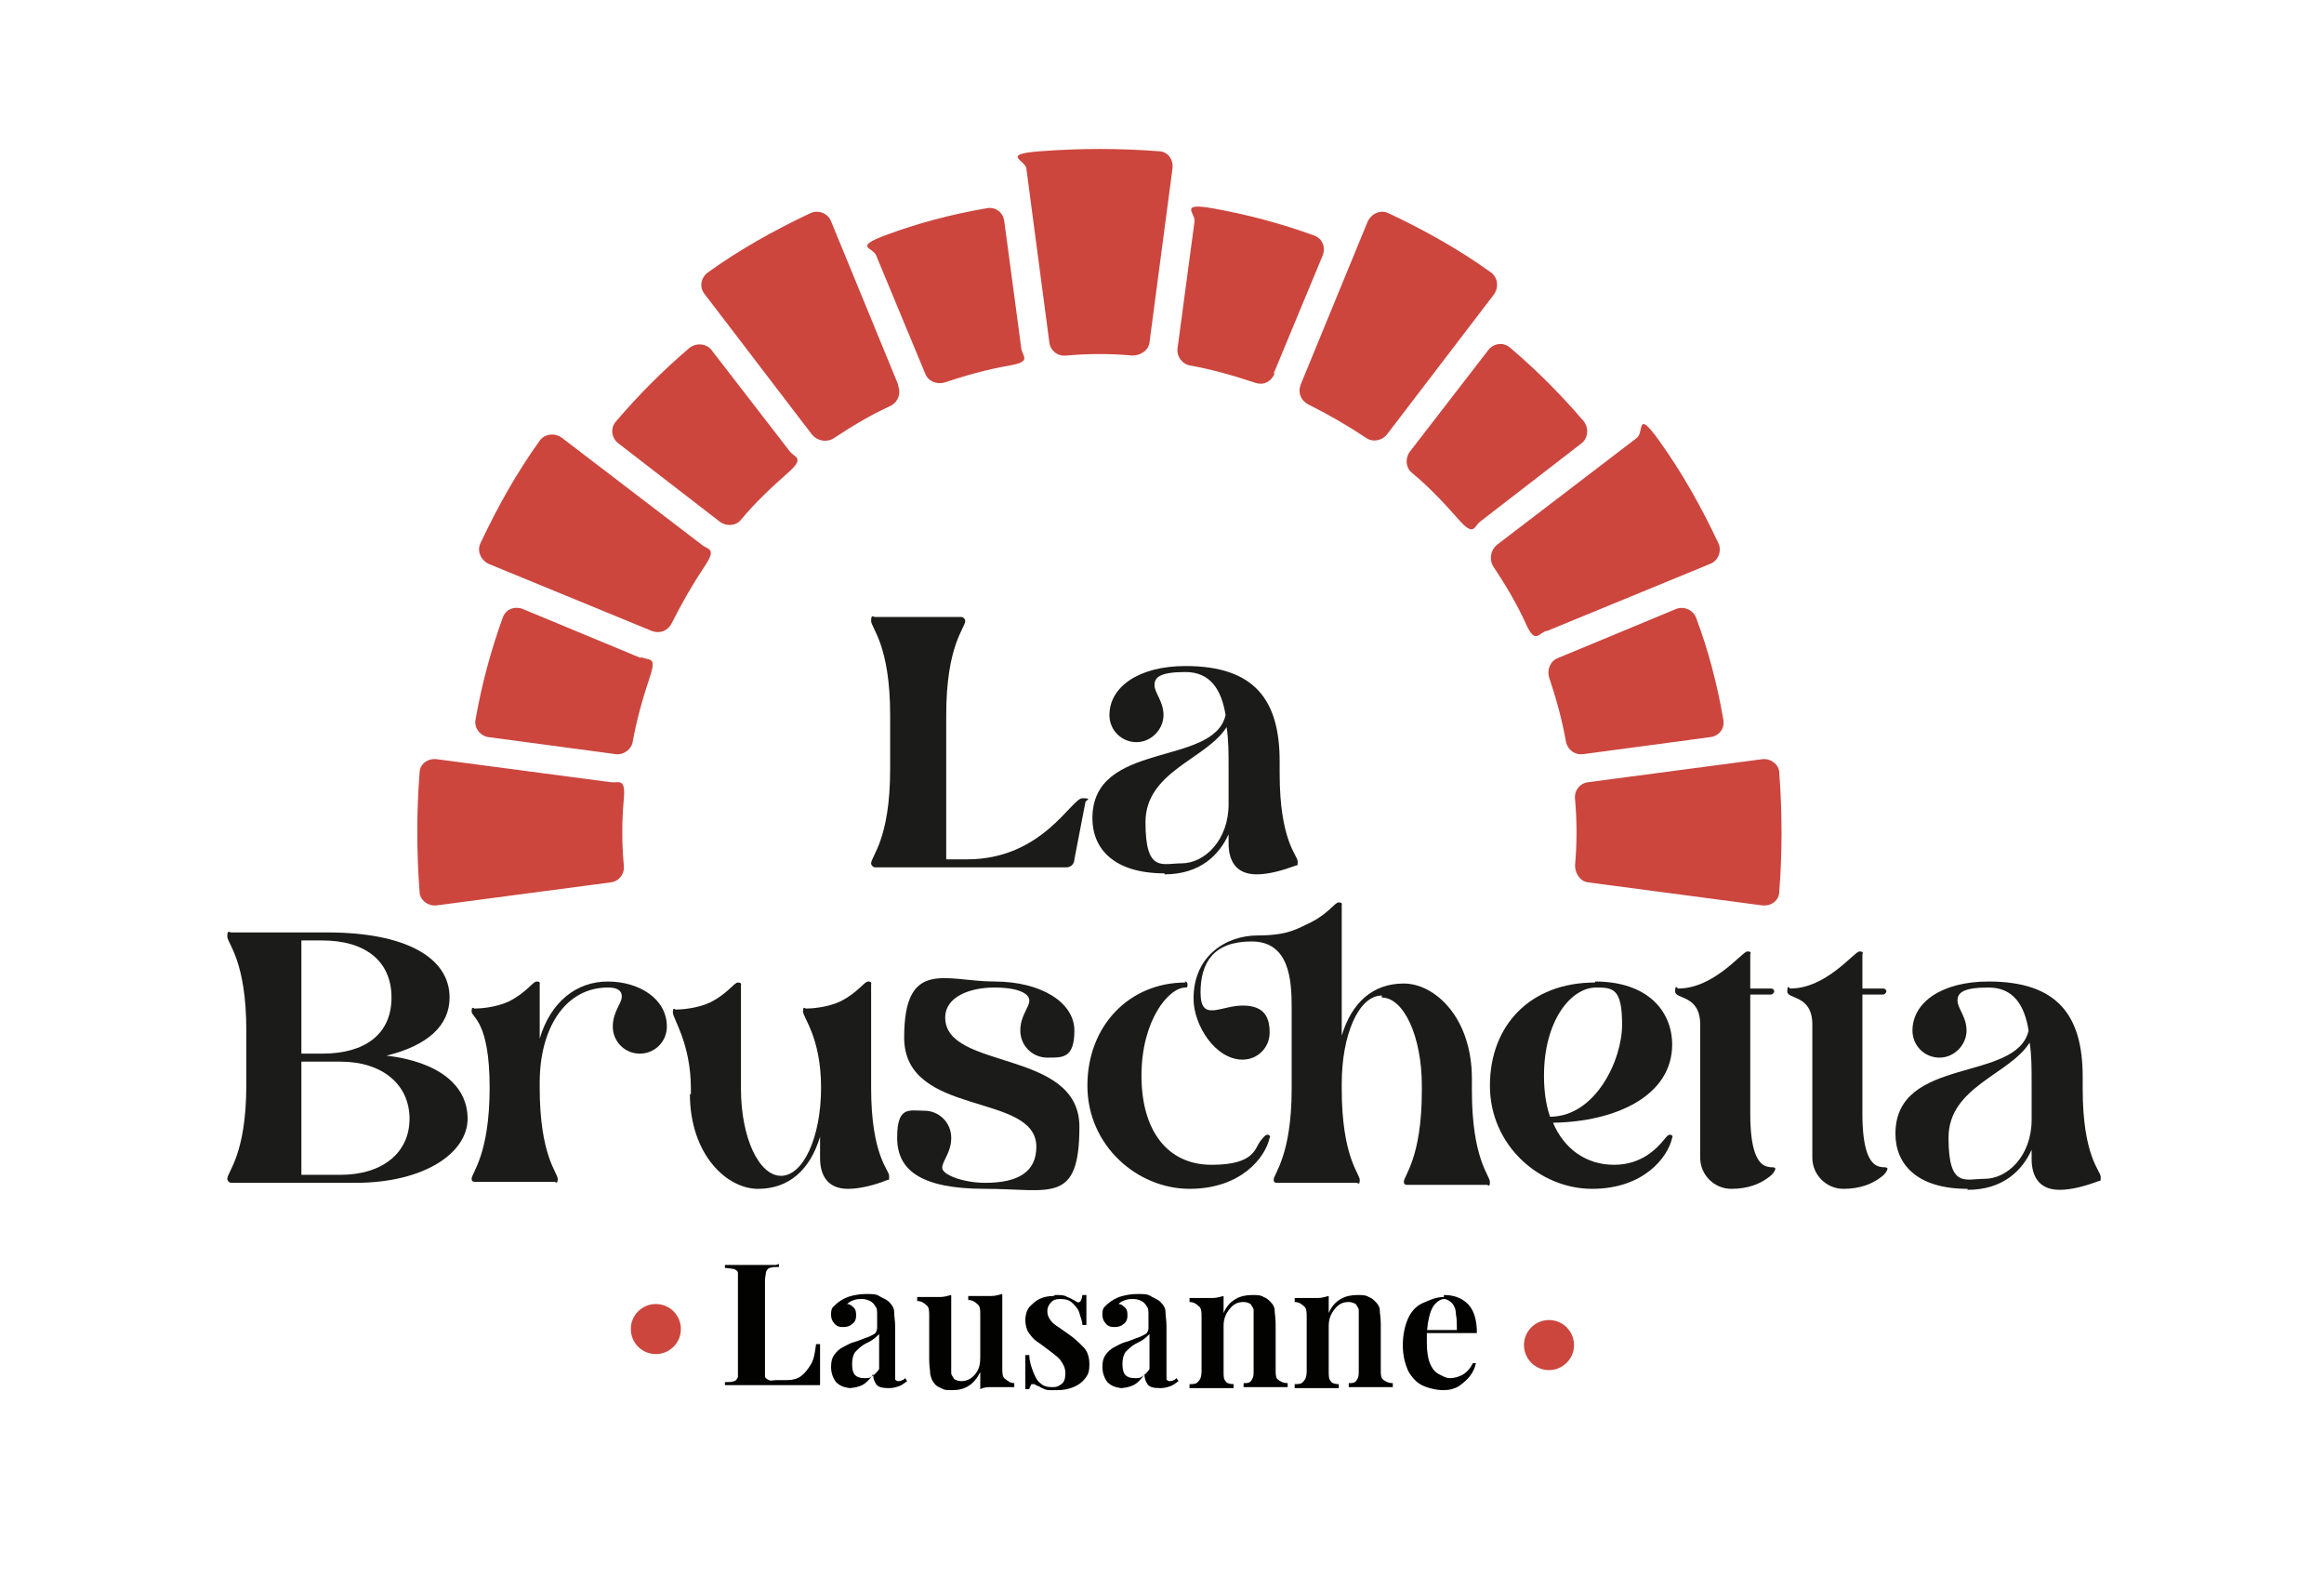
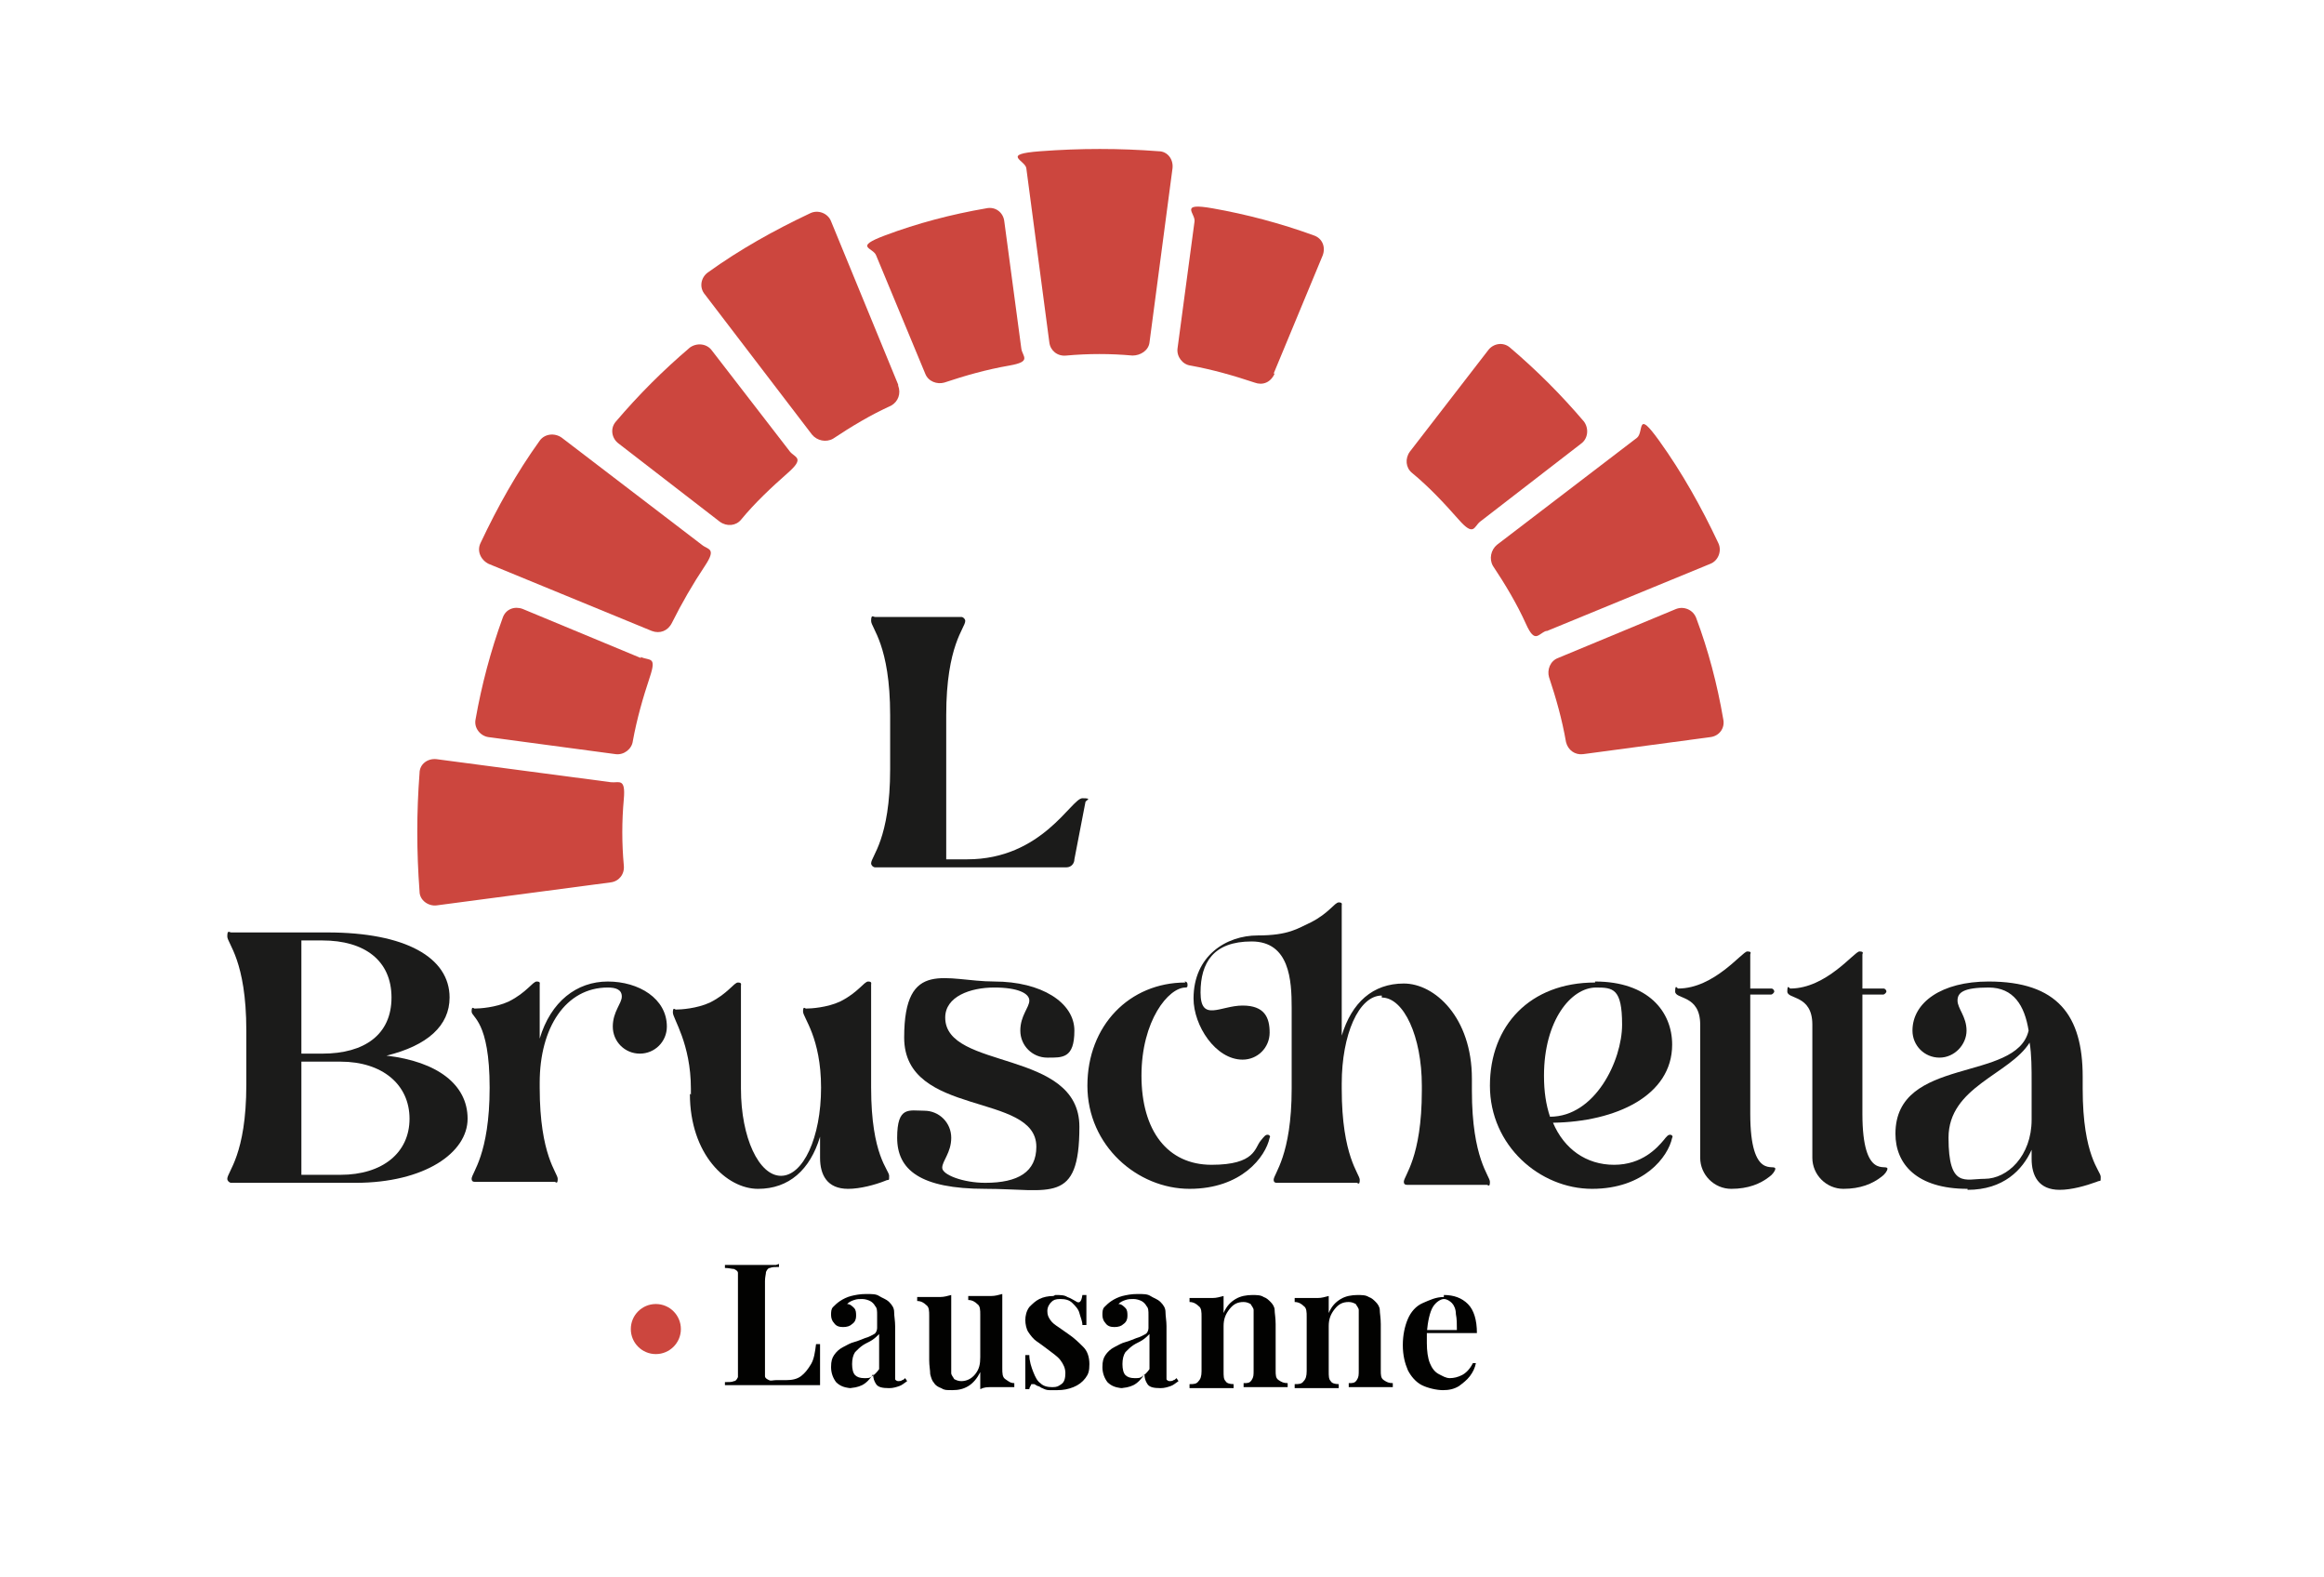
<svg xmlns="http://www.w3.org/2000/svg" id="Calque_1" version="1.1" viewBox="0 0 232.1 157.5">
  <defs>
    <style>
      .st0 {
        fill: #1b1b1a;
      }

      .st1 {
        fill: #cc463e;
      }

      .st2 {
        fill: #020201;
      }
    </style>
  </defs>
  <circle class="st1" cx="65.5" cy="132.7" r="2.5" />
-   <circle class="st1" cx="154.7" cy="134.3" r="2.5" />
  <g>
    <path class="st2" d="M77.8,126.2v.3c-.4,0-.7,0-.9.1-.2,0-.3.2-.4.4,0,.2-.1.5-.1.9v8.7c0,.4,0,.6,0,.8,0,.2.2.3.4.4s.4,0,.7,0h1c.6,0,1.1-.1,1.5-.4.4-.3.7-.7,1-1.2.3-.5.4-1.2.5-2h.4c0,.4,0,.9,0,1.5s0,.6,0,1.1c0,.5,0,1,0,1.5-.6,0-1.2,0-2,0-.7,0-1.4,0-2,0h-1.5c-.6,0-1.3,0-2,0-.7,0-1.4,0-2,0v-.3c.4,0,.7,0,.9-.1.2,0,.3-.2.4-.4,0-.2,0-.5,0-.9v-8.6c0-.4,0-.7,0-.9,0-.2-.2-.3-.4-.4-.2,0-.5-.1-.9-.1v-.3c.3,0,.7,0,1.1,0,.4,0,.9,0,1.5,0s.9,0,1.4,0c.5,0,.8,0,1.1,0Z" />
    <path class="st2" d="M85.2,138.6c-.8,0-1.3-.2-1.7-.6-.3-.4-.5-.9-.5-1.5s.1-.9.3-1.2.5-.6.9-.8c.4-.2.7-.4,1.1-.5.4-.1.8-.3,1.1-.4.4-.1.7-.3.9-.4s.3-.4.3-.6v-1.3c0-.4,0-.7-.2-.9-.1-.2-.3-.4-.5-.5-.2-.1-.5-.2-.8-.2s-.5,0-.8.1-.5.2-.7.4c.3,0,.5.2.7.4.2.2.2.5.2.8s-.1.6-.4.8c-.2.2-.5.3-.9.3s-.7-.1-.9-.4c-.2-.2-.3-.5-.3-.8s0-.6.2-.8c.2-.2.4-.4.7-.6.3-.2.7-.4,1.1-.5s.9-.2,1.5-.2,1,0,1.3.2.7.3,1,.6c.3.3.5.6.5,1,0,.4.1.9.1,1.4v4.7c0,.3,0,.5,0,.6,0,.1.2.2.3.2s.3,0,.4-.1c.1,0,.2-.1.3-.2l.2.3c-.3.2-.5.4-.8.5s-.6.2-1,.2c-.7,0-1.1-.1-1.3-.4-.2-.3-.3-.6-.3-1-.3.5-.7.9-1.1,1.1s-.9.3-1.5.3ZM86.4,137.6c.3,0,.5,0,.7-.2.2-.1.5-.4.7-.7v-3.5c-.2.2-.4.4-.7.6s-.6.3-.9.5-.5.4-.8.7c-.2.3-.3.7-.3,1.2s.1.9.3,1.1c.2.2.5.3.9.3Z" />
    <path class="st2" d="M100.1,129.3v7.3c0,.5,0,.9.3,1.1s.5.4.9.4v.4c-.4,0-.7,0-1.1,0s-.8,0-1.2,0c-.4,0-.7,0-1.1.2v-1.7c-.3.6-.7,1.1-1.2,1.4s-1,.4-1.6.4-.8,0-1.1-.2c-.3-.1-.6-.3-.7-.5-.2-.2-.3-.5-.4-.9,0-.4-.1-.8-.1-1.4v-4.4c0-.5,0-.9-.3-1.1-.2-.2-.5-.4-.9-.4v-.4c.4,0,.7,0,1.1,0s.8,0,1.2,0,.7-.1,1.1-.2v7c0,.3,0,.6,0,.8,0,.2.2.4.3.6.2.1.4.2.7.2.5,0,1-.2,1.4-.7.4-.5.5-1,.5-1.7v-4.2c0-.5,0-.9-.3-1.1-.2-.2-.5-.4-.9-.4v-.4c.4,0,.7,0,1.1,0s.8,0,1.2,0,.7-.1,1.1-.2Z" />
    <path class="st2" d="M105.4,129.3c.5,0,.9,0,1.2.2.3.1.6.3.8.4.4.3.6.1.7-.6h.4c0,.3,0,.7,0,1.2,0,.5,0,1.1,0,1.8h-.4c0-.4-.2-.8-.3-1.2s-.4-.7-.7-1c-.3-.3-.7-.4-1.2-.4s-.7.1-.9.3c-.2.2-.4.5-.4.9s.1.6.3.9c.2.3.5.5.8.7s.7.5,1,.7c.6.4,1.1.9,1.5,1.3.4.4.6,1,.6,1.7s-.1,1-.4,1.4c-.3.4-.7.7-1.2.9s-1,.3-1.6.3-.6,0-.8,0c-.3,0-.5-.1-.7-.2-.1,0-.3-.2-.4-.2-.1,0-.2-.1-.4-.2-.1,0-.2,0-.3,0,0,.1-.2.3-.2.5h-.4c0-.4,0-.8,0-1.3,0-.5,0-1.2,0-2.1h.4c0,.6.2,1.2.4,1.7s.4.9.7,1.1c.3.3.7.4,1.2.4s.6-.1.9-.3.4-.6.4-1.1-.2-.9-.5-1.3-.8-.7-1.3-1.1c-.4-.3-.8-.6-1.1-.8s-.6-.6-.8-.9c-.2-.3-.3-.8-.3-1.2s.1-.9.4-1.3c.3-.3.6-.6,1-.8.4-.2.9-.3,1.4-.3Z" />
    <path class="st2" d="M112.3,138.6c-.8,0-1.3-.2-1.7-.6-.3-.4-.5-.9-.5-1.5s.1-.9.3-1.2.5-.6.9-.8c.4-.2.7-.4,1.1-.5.4-.1.8-.3,1.1-.4.4-.1.7-.3.9-.4s.3-.4.3-.6v-1.3c0-.4,0-.7-.2-.9-.1-.2-.3-.4-.5-.5-.2-.1-.5-.2-.8-.2s-.5,0-.8.1-.5.2-.7.4c.3,0,.5.2.7.4.2.2.2.5.2.8s-.1.6-.4.8c-.2.2-.5.3-.9.3s-.7-.1-.9-.4c-.2-.2-.3-.5-.3-.8s0-.6.2-.8c.2-.2.4-.4.7-.6.3-.2.7-.4,1.1-.5s.9-.2,1.5-.2,1,0,1.3.2.7.3,1,.6c.3.3.5.6.5,1,0,.4.1.9.1,1.4v4.7c0,.3,0,.5,0,.6,0,.1.2.2.3.2s.3,0,.4-.1c.1,0,.2-.1.3-.2l.2.3c-.3.2-.5.4-.8.5s-.6.2-1,.2c-.7,0-1.1-.1-1.3-.4-.2-.3-.3-.6-.3-1-.3.5-.7.9-1.1,1.1s-.9.3-1.5.3ZM113.4,137.6c.3,0,.5,0,.7-.2.2-.1.5-.4.7-.7v-3.5c-.2.2-.4.4-.7.6s-.6.3-.9.5-.5.4-.8.7c-.2.3-.3.7-.3,1.2s.1.9.3,1.1c.2.2.5.3.9.3Z" />
    <path class="st2" d="M125,129.3c.5,0,.9,0,1.2.2.3.1.5.3.7.5.2.2.4.5.4.8,0,.3.1.8.1,1.4v4.6c0,.5,0,.8.3,1s.5.3.9.3v.4c-.2,0-.5,0-1,0-.4,0-.8,0-1.3,0s-.8,0-1.2,0c-.4,0-.7,0-.9,0v-.4c.4,0,.6,0,.8-.3s.2-.5.2-1v-5.2c0-.3,0-.6,0-.8,0-.2-.2-.4-.3-.6-.2-.1-.4-.2-.7-.2-.6,0-1,.2-1.4.7-.4.5-.6,1-.6,1.7v4.5c0,.5,0,.8.2,1,.1.2.4.3.8.3v.4c-.2,0-.5,0-.9,0-.4,0-.8,0-1.2,0s-.9,0-1.3,0c-.4,0-.8,0-1,0v-.4c.4,0,.7,0,.9-.3.2-.2.3-.5.3-1v-5.4c0-.5,0-.9-.3-1.1-.2-.2-.5-.4-.9-.4v-.4c.4,0,.7,0,1.1,0s.8,0,1.2,0c.4,0,.7-.1,1.1-.2v1.7c.3-.7.7-1.1,1.2-1.4s1.1-.4,1.7-.4Z" />
    <path class="st2" d="M135.5,129.3c.5,0,.9,0,1.2.2.3.1.5.3.7.5.2.2.4.5.4.8,0,.3.1.8.1,1.4v4.6c0,.5,0,.8.3,1s.5.3.9.3v.4c-.2,0-.5,0-1,0-.4,0-.8,0-1.3,0s-.8,0-1.2,0c-.4,0-.7,0-.9,0v-.4c.4,0,.6,0,.8-.3s.2-.5.2-1v-5.2c0-.3,0-.6,0-.8,0-.2-.2-.4-.3-.6-.2-.1-.4-.2-.7-.2-.6,0-1,.2-1.4.7-.4.5-.6,1-.6,1.7v4.5c0,.5,0,.8.2,1,.1.2.4.3.8.3v.4c-.2,0-.5,0-.9,0-.4,0-.8,0-1.2,0s-.9,0-1.3,0c-.4,0-.8,0-1,0v-.4c.4,0,.7,0,.9-.3.2-.2.3-.5.3-1v-5.4c0-.5,0-.9-.3-1.1-.2-.2-.5-.4-.9-.4v-.4c.4,0,.7,0,1.1,0s.8,0,1.2,0c.4,0,.7-.1,1.1-.2v1.7c.3-.7.7-1.1,1.2-1.4s1.1-.4,1.7-.4Z" />
    <path class="st2" d="M144.2,129.3c1,0,1.8.3,2.4.9.6.6.9,1.6.9,2.9h-5.8v-.3s3.8,0,3.8,0c0-.6,0-1.1-.1-1.6,0-.5-.2-.9-.4-1.1s-.5-.4-.8-.4-.8.3-1.1.8c-.3.5-.5,1.4-.6,2.5h0c0,.3,0,.4,0,.6s0,.3,0,.5c0,.8.1,1.5.3,2s.5.9.9,1.1c.4.2.7.4,1.1.4s.8-.1,1.2-.3c.4-.2.8-.6,1.1-1.2h.3c-.1.5-.3.9-.6,1.3-.3.4-.7.7-1.1,1-.5.3-1,.4-1.6.4s-1.5-.2-2.1-.5-1.1-.9-1.4-1.5c-.3-.7-.5-1.5-.5-2.5s.2-1.9.5-2.6.8-1.3,1.5-1.6,1.3-.6,2.1-.6Z" />
  </g>
  <g>
    <path class="st1" d="M94.3,38.2c2.1-.7,4.2-1.3,6.5-1.7s1.3-.9,1.2-1.7l-1.7-12.7c-.1-.9-.9-1.5-1.8-1.3-3.5.6-6.9,1.5-10.1,2.7s-1.2,1.2-.9,2l4.9,11.8c.3.8,1.2,1.1,1.9.9Z" />
    <path class="st1" d="M41.9,77.2c-.3,3.9-.3,7.8,0,11.8,0,.9.9,1.5,1.7,1.4l17.4-2.3c.8-.1,1.4-.8,1.3-1.7-.2-2.2-.2-4.4,0-6.6s-.5-1.6-1.3-1.7l-17.4-2.3c-.9-.1-1.7.5-1.7,1.4Z" />
    <path class="st1" d="M89.7,38.4l-6.7-16.3c-.3-.8-1.3-1.2-2.1-.8-3.6,1.7-7,3.6-10.2,5.9-.7.5-.9,1.5-.3,2.2l10.7,14c.5.6,1.4.8,2.1.4,1.8-1.2,3.8-2.4,5.8-3.3.7-.4,1-1.2.7-2Z" />
    <path class="st1" d="M154.7,67.6c.7,2.1,1.3,4.2,1.7,6.5.2.8.9,1.3,1.7,1.2l12.7-1.7c.9-.1,1.5-.9,1.3-1.8-.6-3.5-1.5-6.9-2.7-10.1-.3-.8-1.2-1.2-2-.9l-11.8,4.9c-.8.3-1.1,1.2-.9,1.9Z" />
    <path class="st1" d="M70.1,54.4l-14-10.7c-.7-.5-1.7-.4-2.2.3-2.3,3.2-4.2,6.6-5.9,10.2-.4.8,0,1.7.8,2.1l16.3,6.7c.8.3,1.6,0,2-.8,1-2,2.1-3.9,3.3-5.7s.3-1.6-.3-2.1Z" />
    <path class="st1" d="M78.9,45.1l-7.8-10.1c-.5-.7-1.5-.8-2.2-.3-2.7,2.3-5.1,4.7-7.4,7.4-.6.7-.4,1.7.3,2.2l10.1,7.8c.7.5,1.6.4,2.1-.2,1.4-1.7,3-3.2,4.7-4.7s.7-1.5.2-2.1Z" />
    <path class="st1" d="M64,65.7l-11.8-4.9c-.8-.3-1.7,0-2,.9-1.2,3.3-2.1,6.7-2.7,10.1-.2.9.5,1.7,1.3,1.8l12.7,1.7c.8.1,1.6-.5,1.7-1.3.4-2.2,1-4.3,1.7-6.4s0-1.6-.9-2Z" />
-     <path class="st1" d="M158.6,88.1l17.4,2.3c.9.1,1.7-.5,1.7-1.4.3-3.9.3-7.8,0-11.8,0-.9-.9-1.5-1.7-1.4l-17.4,2.3c-.8.1-1.4.8-1.3,1.7.2,2.2.2,4.4,0,6.6,0,.8.5,1.6,1.3,1.7Z" />
    <path class="st1" d="M154.5,63l16.3-6.7c.8-.3,1.2-1.3.8-2.1-1.7-3.6-3.6-7-5.9-10.2s-1.5-.9-2.2-.3l-14,10.7c-.6.5-.8,1.4-.4,2.1,1.2,1.8,2.4,3.8,3.3,5.8s1.2,1,2,.7Z" />
    <path class="st1" d="M127.2,37.3l4.9-11.8c.3-.8,0-1.7-.9-2-3.3-1.2-6.7-2.1-10.1-2.7s-1.7.5-1.8,1.3l-1.7,12.7c-.1.8.5,1.6,1.3,1.7,2.2.4,4.3,1,6.4,1.7.8.3,1.6,0,2-.9Z" />
    <path class="st1" d="M115.7,15.1c-3.9-.3-7.8-.3-11.8,0s-1.5.9-1.4,1.7l2.3,17.4c.1.8.8,1.4,1.7,1.3,2.2-.2,4.4-.2,6.6,0,.8,0,1.6-.5,1.7-1.3l2.3-17.4c.1-.9-.5-1.7-1.4-1.7Z" />
-     <path class="st1" d="M138.5,43.4l10.7-14c.5-.7.4-1.7-.3-2.2-3.2-2.3-6.6-4.2-10.2-5.9-.8-.4-1.7,0-2.1.8l-6.7,16.3c-.3.8,0,1.6.8,2,2,1,3.9,2.1,5.7,3.3.7.5,1.6.3,2.1-.3Z" />
    <path class="st1" d="M141,47.2c1.7,1.4,3.2,3,4.7,4.7s1.5.7,2.1.2l10.1-7.8c.7-.5.8-1.5.3-2.2-2.3-2.7-4.7-5.1-7.4-7.4-.7-.6-1.7-.4-2.2.3l-7.8,10.1c-.5.7-.4,1.6.2,2.1Z" />
  </g>
  <g>
    <path class="st0" d="M44.9,99.6c0,2.8-2.2,4.8-6.3,5.8,5.1.6,8.1,2.9,8.1,6.3s-4.3,6.4-11.2,6.4h-12.4c-.2,0-.4-.2-.4-.4,0-.7,1.9-2.4,1.9-9.4v-5.4c0-7-1.9-8.7-1.9-9.4s.2-.4.4-.4h9.6c7.8,0,12.2,2.5,12.2,6.5ZM32.2,105.2c4.2,0,6.9-1.9,6.9-5.6s-2.7-5.7-6.9-5.7h-2.1v11.3h2.1ZM34,117.3c4.2,0,6.9-2.2,6.9-5.6s-2.7-5.7-6.9-5.7h-3.9v11.3h3.9Z" />
    <path class="st0" d="M66.6,102.5c0,1.5-1.2,2.7-2.7,2.7s-2.7-1.2-2.7-2.7.9-2.3.9-3-.6-.9-1.4-.9c-4.2,0-6.8,4-6.8,9.5v.5c0,6.8,1.8,8.5,1.8,9.1s-.2.3-.3.3h-8c-.2,0-.3-.1-.3-.3,0-.6,1.8-2.4,1.8-9.1s-1.8-7-1.8-7.6.2-.3.3-.3c.5,0,2.1-.1,3.4-.7,1.8-.9,2.4-2,2.8-2s.3.2.3.3v5.4c1.1-3.7,3.7-5.7,6.8-5.7s5.9,1.7,5.9,4.5Z" />
    <path class="st0" d="M69,109.3v-.6c0-4.5-1.8-7-1.8-7.6s.2-.3.3-.3c.5,0,2.1-.1,3.4-.7,1.8-.9,2.4-2,2.8-2s.3.2.3.3v10.3c0,4.9,1.8,8.7,4,8.7s4-3.8,4-8.8-1.8-7-1.8-7.6.2-.3.3-.3c.5,0,2.1-.1,3.4-.7,1.8-.9,2.4-2,2.8-2s.3.2.3.3v10.3c0,6.8,1.8,8.2,1.8,8.8s0,.3-.4.5c-1,.4-2.5.8-3.7.8-2.1,0-2.8-1.4-2.8-3.1v-2.1c-1,3.3-3.1,5.2-6.2,5.2s-6.8-3.4-6.8-9.5Z" />
    <path class="st0" d="M99.3,98c4.7,0,8,2.1,8,4.9s-1.2,2.7-2.7,2.7-2.7-1.2-2.7-2.7.9-2.3.9-3-1.1-1.3-3.5-1.3-4.9.9-4.9,3c0,5.3,13.4,3.1,13.4,10.9s-2.9,6.2-9.4,6.2-8.8-1.9-8.8-5.1,1.2-2.7,2.7-2.7,2.7,1.2,2.7,2.7-.9,2.3-.9,3,2.1,1.5,4.3,1.5c3.3,0,5.1-1.1,5.1-3.6,0-5.5-13.2-2.9-13.2-10.9s4.2-5.6,9-5.6Z" />
    <path class="st0" d="M118.3,98c.2,0,.3.1.3.3s0,.3-.2.3c-1.7,0-4.4,3.3-4.4,8.8s2.6,8.9,7,8.9,4.3-1.7,4.9-2.4c.4-.5.5-.6.7-.6s.3.2.2.3c-.4,1.9-2.8,5.1-8,5.1s-10.2-4.3-10.2-10.3,4.2-10.3,9.8-10.3ZM138,99.4c-2.3,0-4,3.9-4,8.8v.5c0,6.8,1.8,8.5,1.8,9.1s-.2.3-.3.3h-8c-.2,0-.3-.1-.3-.3,0-.6,1.8-2.4,1.8-9.1v-8.1c0-2.7-.2-6.6-4-6.6s-5.1,2.1-5.1,5.1,2,1.3,4.2,1.3,2.7,1.2,2.7,2.7-1.2,2.7-2.7,2.7c-2.7,0-4.9-3.4-4.9-6.1,0-4.3,3.3-6.3,6.4-6.3s4-.7,5.3-1.3c1.8-.9,2.4-2,2.8-2s.3.2.3.3v13c1-3.3,3.1-5.2,6.2-5.2s6.8,3.4,6.8,9.5v1.2c0,6.8,1.8,8.5,1.8,9.1s-.2.3-.3.3h-8c-.2,0-.3-.1-.3-.3,0-.6,1.8-2.4,1.8-9.1v-.5c0-4.9-1.8-8.8-4-8.8Z" />
    <path class="st0" d="M159.3,98c5.3,0,7.7,3,7.7,6.3,0,5.1-5.6,7.7-11.9,7.8,1.1,2.6,3.3,4.2,6.1,4.2s4.3-1.7,4.9-2.4c.4-.5.5-.6.7-.6s.3.2.2.3c-.4,1.9-2.8,5.1-8,5.1s-10.2-4.3-10.2-10.3,4-10.3,10.5-10.3ZM154.2,107.4c0,1.6.2,2.9.6,4.1,4.5,0,7.2-5.6,7.2-9.2s-.9-3.7-2.6-3.7c-2.5,0-5.2,3.3-5.2,8.8Z" />
    <path class="st0" d="M177.3,116.7c0,.2-.3.6-.6.8-.9.7-2.1,1.2-3.8,1.2s-3.1-1.4-3.1-3.1v-13.3c0-3-2.5-2.5-2.5-3.3s.2-.3.3-.3c3.6,0,6.4-3.7,6.9-3.7s.3.2.3.3v3.4h2.1c.2,0,.3.2.3.3s-.2.3-.3.3h-2.1v11.9c0,6.8,2.5,4.9,2.5,5.5Z" />
    <path class="st0" d="M188.5,116.7c0,.2-.3.6-.6.8-.9.7-2.1,1.2-3.8,1.2s-3.1-1.4-3.1-3.1v-13.3c0-3-2.5-2.5-2.5-3.3s.2-.3.3-.3c3.6,0,6.4-3.7,6.9-3.7s.3.2.3.3v3.4h2.1c.2,0,.3.2.3.3s-.2.3-.3.3h-2.1v11.9c0,6.8,2.5,4.9,2.5,5.5Z" />
    <path class="st0" d="M196.5,118.7c-5.1,0-7.2-2.5-7.2-5.5,0-7.8,12.1-5.1,13.3-10.3-.4-2.5-1.5-4.3-4-4.3s-3.1.5-3.1,1.3.9,1.6.9,3-1.2,2.7-2.7,2.7-2.7-1.2-2.7-2.7c0-2.8,2.9-4.9,7.6-4.9,6.9,0,9.4,3.4,9.4,9.5v1.2c0,6.8,1.8,8.2,1.8,8.8s0,.3-.4.5c-1.1.4-2.5.8-3.7.8-2.1,0-2.8-1.4-2.8-3.1v-.9c-.9,2-2.8,4-6.4,4ZM198.2,117.7c2.3,0,4.7-2.3,4.7-5.9v-3.7c0-1.4,0-2.8-.2-4-2,3.2-8.1,4.4-8.1,9.5s1.7,4.1,3.6,4.1Z" />
  </g>
  <g>
    <path class="st0" d="M87,86.2c0-.7,1.9-2.4,1.9-9.4v-5.4c0-7-1.9-8.7-1.9-9.4s.2-.4.4-.4h8.6c.2,0,.4.2.4.4,0,.7-1.9,2.4-1.9,9.4v14.4h2.1c7.5,0,10.4-6.1,11.5-6.1s.3.2.3.4l-1.1,5.7c0,.4-.3.8-.8.8h-19.1c-.2,0-.4-.2-.4-.4Z" />
-     <path class="st0" d="M116.3,87.2c-5.1,0-7.2-2.5-7.2-5.5,0-7.8,12.1-5.1,13.3-10.3-.4-2.5-1.5-4.3-4-4.3s-3.1.5-3.1,1.3.9,1.6.9,3-1.2,2.7-2.7,2.7-2.7-1.2-2.7-2.7c0-2.8,2.9-4.9,7.6-4.9,6.9,0,9.4,3.4,9.4,9.5v1.2c0,6.8,1.8,8.2,1.8,8.8s0,.3-.4.5c-1.1.4-2.5.8-3.7.8-2.1,0-2.8-1.4-2.8-3.1v-.9c-.9,2-2.8,4-6.4,4ZM118,86.2c2.3,0,4.7-2.3,4.7-5.9v-3.7c0-1.4,0-2.8-.2-4-2,3.2-8.1,4.4-8.1,9.5s1.7,4.1,3.6,4.1Z" />
  </g>
</svg>